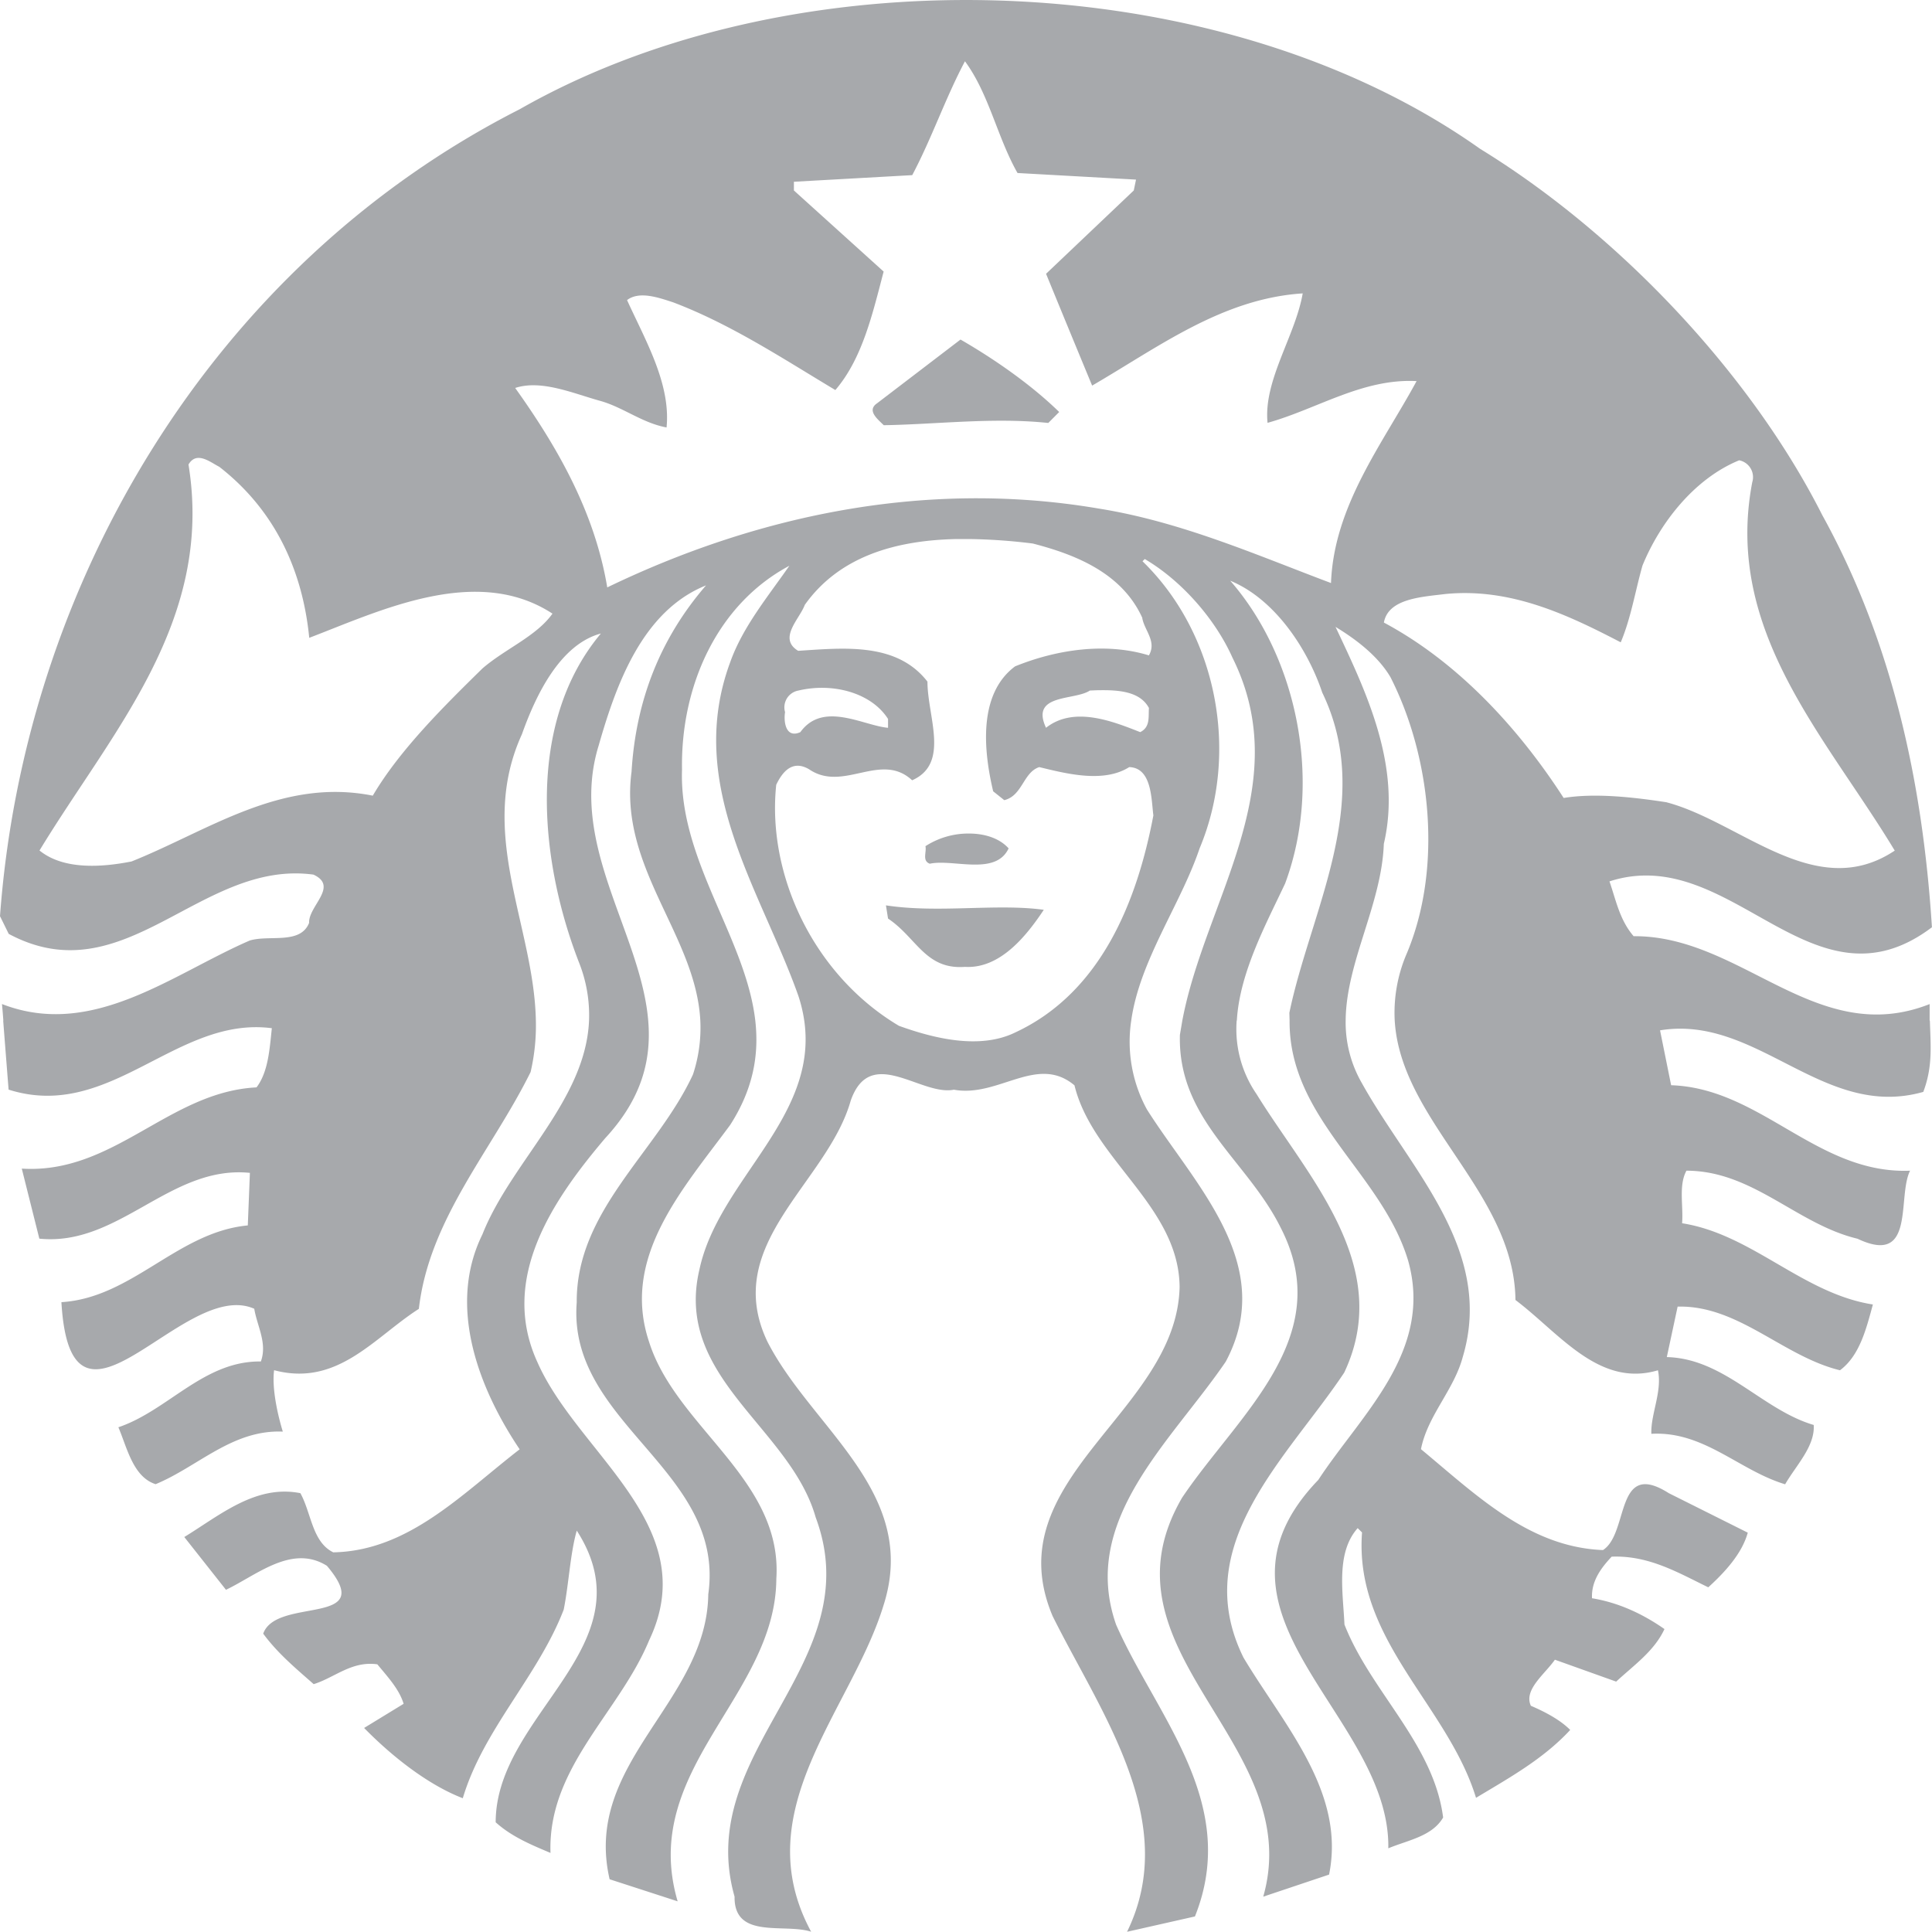
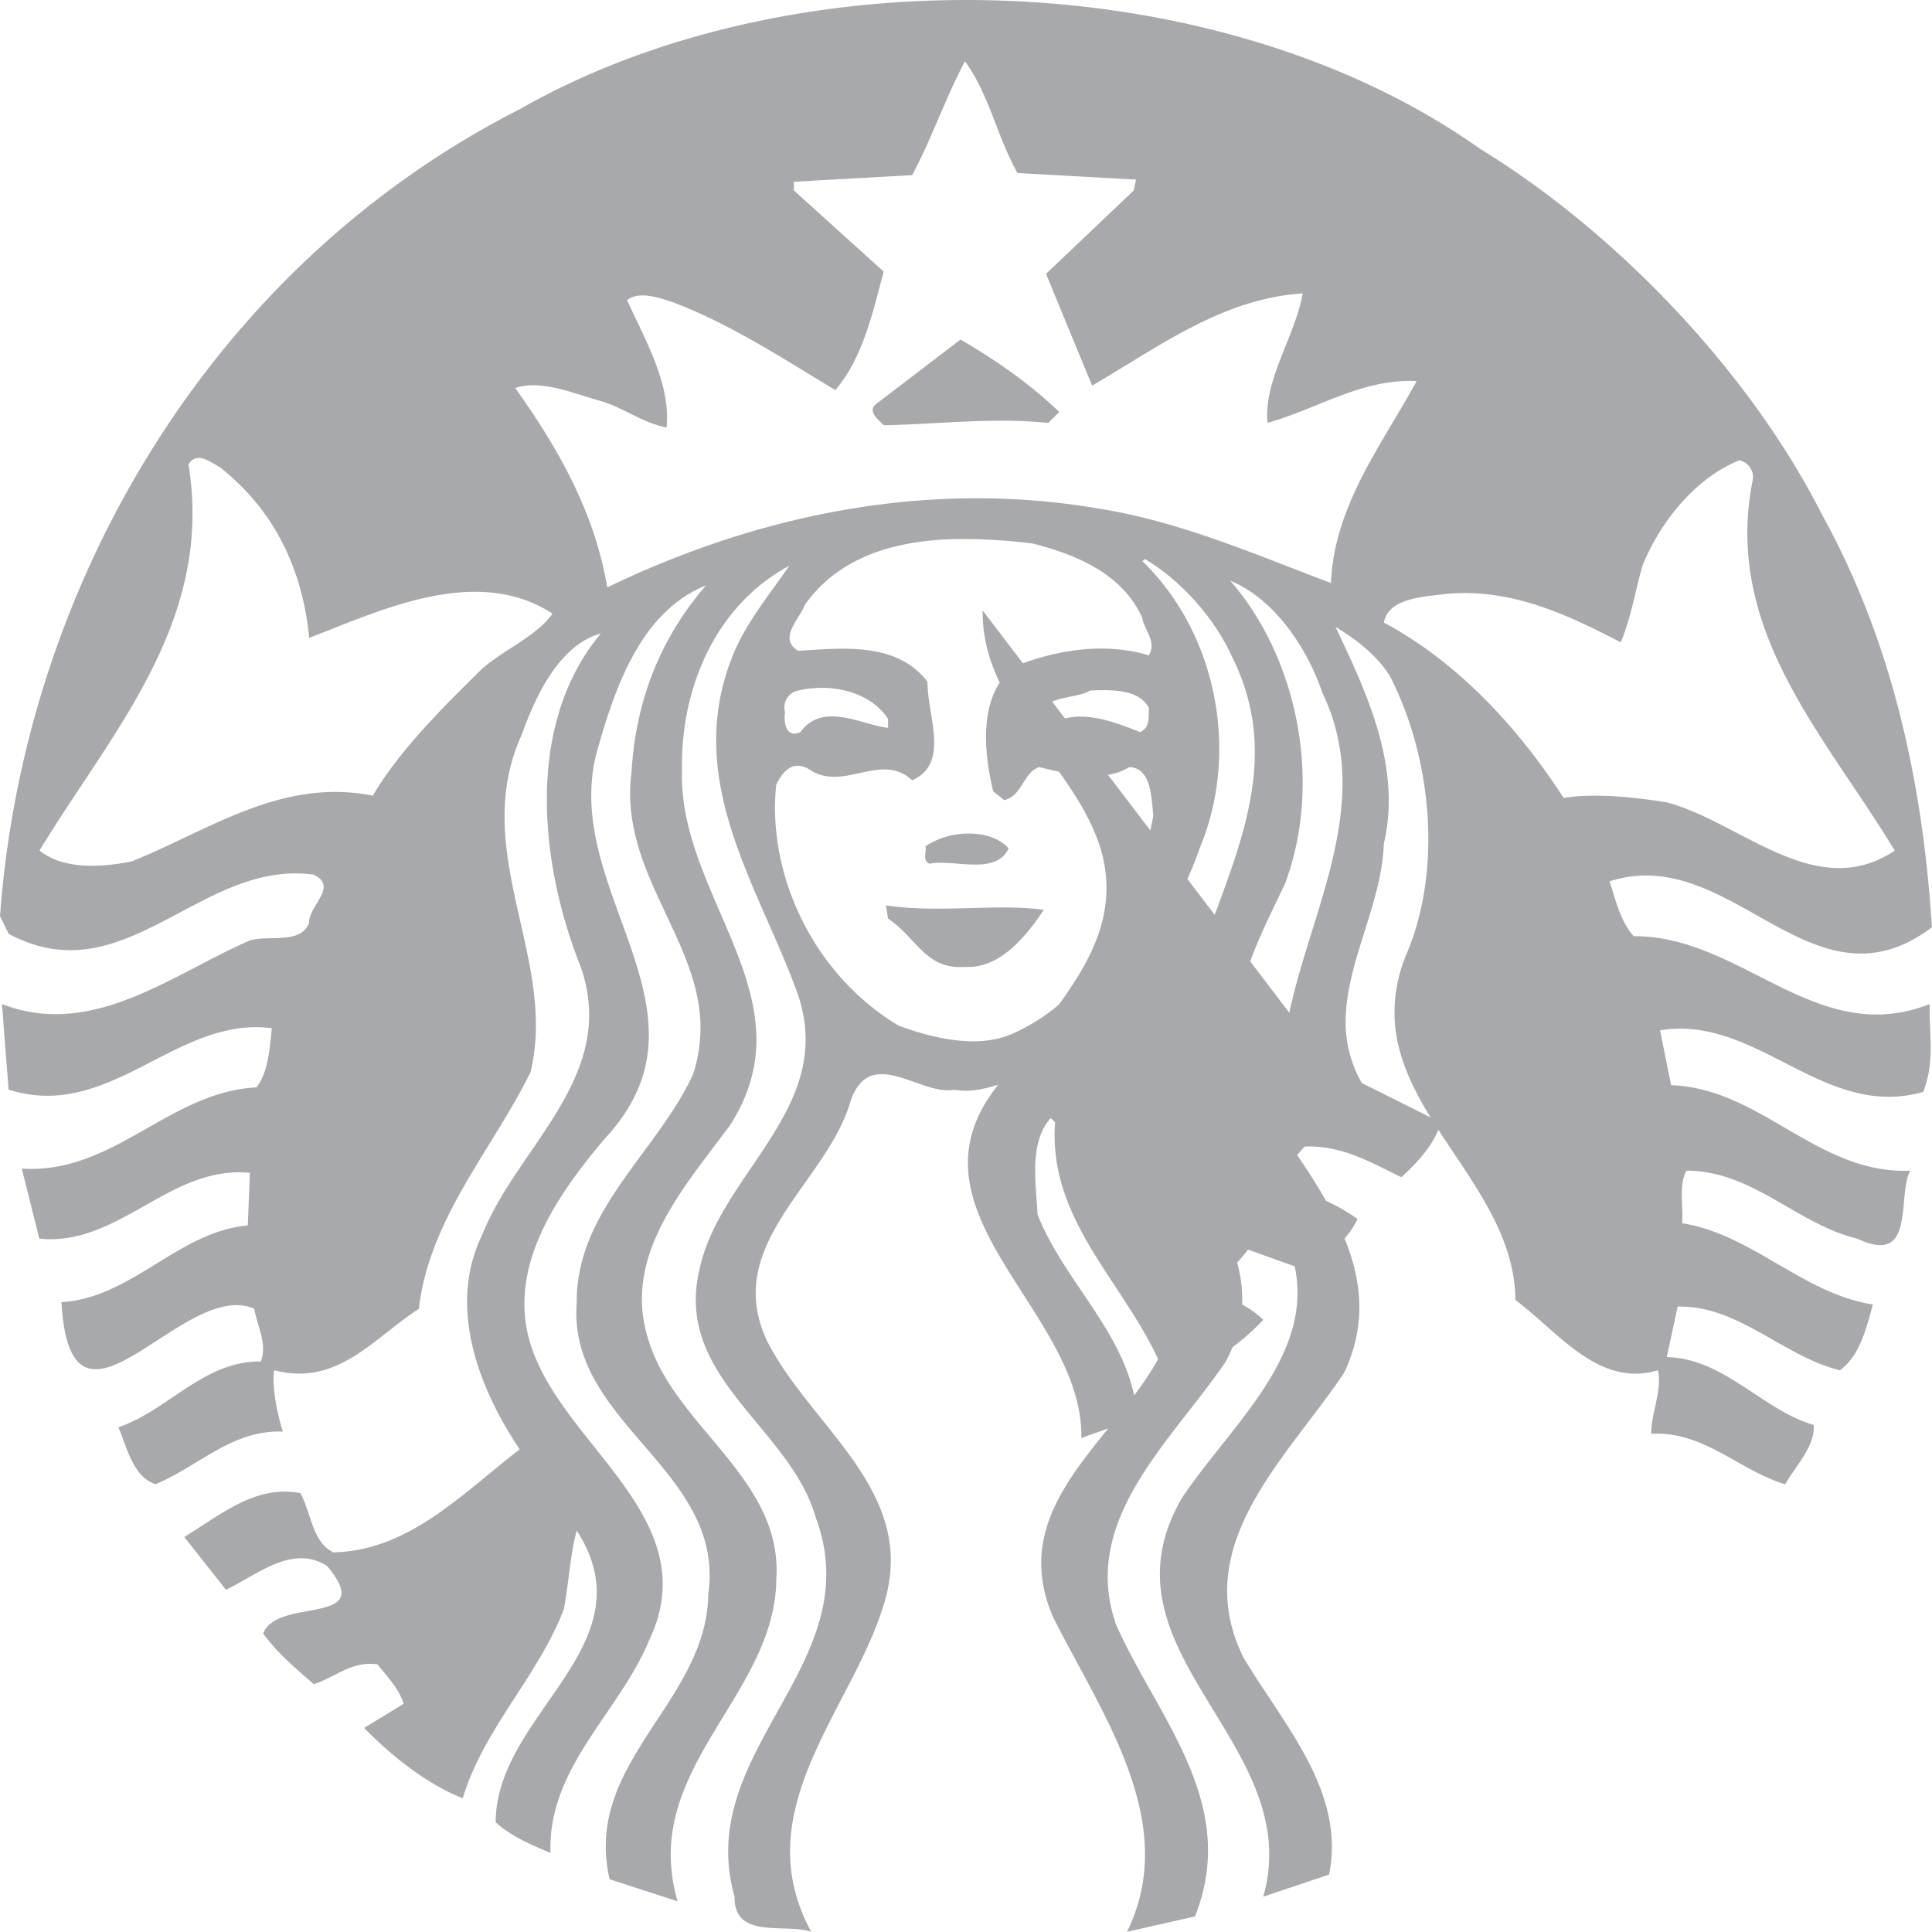
<svg xmlns="http://www.w3.org/2000/svg" id="Layer_1" data-name="Layer 1" viewBox="0 0 800 799.9">
  <title>starbucks</title>
-   <path d="M399.83,142.23c14.25,8.21,29.36,18.78,40.86,30l-4.52,4.54c-22.7-2.41-46.61.6-68.13.93-2.4-2.42-7.23-6.06-2.73-9.1Zm401.39,282c.3,10.24,1.27,19-2.73,29.53-41.47,11.8-68.71-32.11-109-25.49L694.08,451c37.23,1.22,60.48,36.92,98.94,35.39-5.46,10.91,2.44,39.66-21.77,28.17-25.13-6-43.3-28.17-70.83-28.17-3.32,6.1-1.22,14.54-1.8,21.76,29,4.55,49.94,29.11,79,33.64-2.73,10-5.44,21.15-13.62,27.24-23.62-5.75-42.08-27-67.23-26.36l-4.48,20.9c23.9.61,39.35,21.76,60.83,28.11.59,8.81-7.29,16.69-11.83,24.56-19.07-5.72-33.61-22.11-55.4-20.9-.3-8.21,4.57-17.53,2.73-26.31-24.47,7.28-40.88-15.46-59-29.1-.52-44.63-47.51-73.92-50-115.73a62,62,0,0,1,4.59-26.8c15.44-35.71,10.59-82.07-6.34-115.36-5.15-8.76-14.26-15.68-22.76-20.83,12.43,26.35,27.58,57.48,20,89.86-.88,25-15.63,49-15.8,73.13A50.26,50.26,0,0,0,566,450.09c19.68,35.46,55.1,69,41.78,113.49-3.66,13.66-14.56,24.22-17.29,38.12,23,19.08,44.81,40.57,75.37,41.78,10.89-7,4.84-37.8,27.24-23.57l32.71,16.36c-2.38,8.75-9.71,16.6-16.35,22.63-12.41-6-24.52-13.28-40-12.69-4.56,4.84-8.49,10.28-8.14,17.22,10.89,1.79,20.88,6.39,30,12.76-4.23,9.1-12.46,14.79-20,21.76l-25.37-9.07c-4.24,6.06-13,12.43-9.95,19.08,5.73,2.45,12.08,5.76,16.29,10-11.2,12.11-25.39,19.9-39,28.11-11.77-38.45-50.53-65.41-47.2-109.88l-1.8-1.8c-9.11,10.25-6.07,26.63-5.48,39.92,10.91,27.85,36.92,49.36,40.86,79.91-4.55,7.86-14.82,9.43-22.7,12.76.92-55.07-82.62-96.84-29-152.54,17.87-27.28,47.8-53.31,37.19-90.86-10.89-36.26-49.41-58.73-49.07-99.37L536,421c8.77-42.39,35.42-87.49,13.62-132.58-6.08-18.14-19.65-38.75-38.11-46.33C539.08,273.64,550,325,534.25,367.45c-7.94,16.87-18.87,37-20,56.78h-.07a47.41,47.41,0,0,0,8.21,30.41c20.9,33.92,57.2,71.16,36.32,115.36C535.14,605.39,494,641.4,517,688c16.64,27.84,42.4,55.63,35.44,89.86L525.18,787c18.16-63.85-70.84-101.36-33.58-165.24,23-34.2,64.14-66.29,40.85-111.68-13.92-28.13-42.69-44.77-41.78-79.92l1-5.9c9.37-49.85,47.27-97,20.77-150.3-7-15.73-20.87-31.77-36.32-40.85l-.93.93c30.89,30,40.28,79.27,23.63,118.9C491,376.15,474,399.32,470.52,424.23A58.58,58.58,0,0,0,477,461c19.67,31.15,54.17,64.2,32.65,104.47-22.67,33.26-60.52,65.63-45.4,108.89,16.65,37.85,51.42,73.9,32.65,120.83l-28.11,6.35c22.39-45.73-11.18-91.12-30.85-130.78-23.92-56.91,51.4-84.16,52.61-136.19-.29-33.58-36-52.65-43.53-83.52-15.45-13-31.47,5.18-49.94,1.8-13.63,2.74-34.58-18.77-42.72,4.55-9.69,34.19-53.86,59.32-34.45,99.86,18.47,36,62.92,62.38,48.07,109-13.29,43.55-57.21,85-30,135.26C326.85,797.9,306,804.84,306.27,787c-17.24-60.83,56.29-96.28,33.58-157.08-10.57-37.24-58.73-57.82-48.13-102.61,7.84-36.87,49.22-62.65,43.41-103a59.83,59.83,0,0,0-2.49-10.45c-15.44-43.59-47-87.19-28.17-138.05,5.16-14.53,15.45-26.93,24.5-39.92-30,16-45.08,49.94-44.46,84.44-1.31,37.52,26.41,69.65,30.35,104,1.55,13.85-.72,28-10.39,43.09-19.66,26.67-45.37,54.8-33.58,89.92,11.21,35.43,55.39,56.89,52.67,98.07-.3,48.71-56.9,79-40.86,133.52l-28.17-9.14c-11.19-48.41,40.26-73.18,40.85-118,7.28-51.51-58.41-70.62-54.47-120.83-.28-38.15,33.3-62.31,48.13-94.4a61.52,61.52,0,0,0,3.05-22.26c-1.82-35.48-33.79-63.22-28.48-103.11,1.78-29.36,11.77-55.1,30.85-77.17-26.32,10.57-37.19,40.87-44.46,66.3-12.62,40.78,17.5,77.46,20.52,114,1.34,16.13-2.6,32.17-17.78,48.57-21.81,25.69-43.92,58.12-28.17,92.65,16.67,38.11,69,67.77,46.33,115.29-12.39,30-42.07,52.66-40.85,88.06-7.86-3.33-16-6.65-22.7-12.69,0-45.09,64.14-73.25,33.58-120.77-2.71,9.37-3.29,22.12-5.41,32.71-10.61,27.56-33.3,49.61-41.79,78.1-14.2-5.48-29-17-40.86-29.1l16.36-10c-1.82-6.07-6.65-11.21-10.88-16.35-10.62-1.49-17.6,5.48-26.36,8.21-7.57-6.67-14.87-12.73-20.9-20.9,5.43-15.47,47.87-2.68,26.37-28.11-14.51-9.07-29.08,3.89-41.79,9.94L78.41,638.08C93.24,629,108,616.26,126.48,619.92c4.55,8.19,4.86,20.22,13.62,24.5,31.18-.6,53.27-24.19,77.18-42.66-16.66-24.79-30.22-59-15.42-89,11.85-30,42.75-55.34,44.15-88.55a59,59,0,0,0-4.17-24.07c-16.34-42.08-22.1-99,9.08-136.19-17,4.55-27,25.69-32.71,41.73-18.74,41.09,5,79.16,5.78,118.53a84.91,84.91,0,0,1-2.18,21.33c-16,32.38-42,60.8-46.27,98.06C157.08,555.39,141.91,576,115.6,569c-.93,7,1.19,17.56,3.61,25.43-20.87-.88-35.1,14.5-52.67,21.77-9.36-3-11.8-15.1-15.42-23.57,20.57-6.95,35.4-27.57,59-27.24,2.74-7.6-1.53-14.57-2.74-21.83-29.37-13-75.94,64.45-79.85-2.73,29.35-1.81,48.11-29.06,77.18-31.78l.87-21.76c-33-3.33-54.21,30.58-87.19,27.24l-7.27-29c38.15,2.38,60.87-31.8,97.2-33.64,4.83-6.35,5.41-15.73,6.34-24.5-39.65-5.17-66.86,38.78-109,25.43,0,0-1.45-18.29-2.24-28.6h.06q-.24-3.42-.56-6.84c37.53,14.56,70.5-12.4,102.61-26.31,8.17-2.44,20.9,1.79,24.56-7.28-.31-7,12.38-15.1,1.81-20C85,357.45,53.84,414.07,5.71,388.33L2.1,381c10-136.8,87.15-269,215.18-334.13C269.12,17.29,333.54,2.18,398.5,1.65,476.89,1,556.11,21.56,615,63.27c57.22,35.1,112,92.95,141.67,151.67,28.41,51.45,41.49,109.19,45.4,170.65-49.65,37.52-83-35.34-133.52-19,2.72,7.88,4.23,16,10,22.7,44.81-.32,75.66,46.6,122.57,28.11l0,6.85ZM230.89,255.74c-31.49-20.59-71.4-1.2-100.74,10-2.72-27.56-13.91-52.66-37.25-70.82-2.26-1.13-5.39-3.5-8.21-3.67-1.69-.11-3.29.58-4.54,2.73,10.58,65.07-31.72,110.47-61.69,159.82,10,8.15,26,6.94,38.12,4.54,31.77-12.7,62-34.82,99.88-27.24,11.19-19.07,30-37.54,45.4-52.67,9.42-8.15,22.35-13.32,29-22.7Zm96.27,40.86c-.61,3.92.3,10.91,6.34,8.2,9.4-13,26-2.72,36.32-1.8v-3.66c-5.64-8.86-17.25-13.31-29-12.87a43,43,0,0,0-8.15,1.11,7.06,7.06,0,0,0-5.47,9Zm148-39c-8.45-18.77-27.83-26.37-45.4-30.91a236.76,236.76,0,0,0-26.43-1.86c-1.66,0-3.32,0-5,0-24.81.5-48.52,6.87-63,27.29-2.08,5.77-11.22,13.86-2.73,19,19.07-1.22,40.83-3.61,53.54,12.76,0,14.55,9.39,33.89-6.34,40.85-13-12.07-28.47,5.14-42.66-4.55-6.67-3.94-10.89.66-13.62,6.41-3.94,37.52,15.71,78.94,50.81,99.81,14.23,5.13,33.35,10,48.2,2.73,35.71-16.63,50.5-54.74,57.16-89.86-.89-6.68-.58-19.7-10-20-10.59,6.7-26,2.74-37.25,0-6.64,2.14-6.94,11.85-14.49,13.69l-4.6-3.67c-3.94-16.62-6.37-40.24,9.08-51.74,17.27-7,37.55-10,55.4-4.54,3.33-5.75-1.81-10.28-2.74-15.42Zm-18.22,29.84c-1.2,0-2.36.09-3.55.13-6.34,4.23-24.82,1.19-18.15,15.42,11.51-9.1,27.55-2.72,39,1.8,4.25-2.11,3.33-6.35,3.61-10-3.69-6.87-12.52-7.51-21-7.35Zm131.78-128c-22.4-1.19-41.16,11.53-61.75,17.28-1.79-17.52,11.51-36,14.55-53.6-33.28,2.14-59.65,22.18-87.19,38.18Q444.75,138.2,435.25,115L471.57,80.5,472.5,76l-49.07-2.73C415,58.41,411.66,40.58,401.67,27,393.5,42.4,388,58.73,379.84,74.15l-49,2.74V80.5L368,114.08c-4.55,17.26-8.77,36-20,49.06-21.79-13.05-43.27-27.26-67.16-36.32-5.75-1.85-13.94-4.87-19.09-.93,7.56,16.65,18.14,34.57,16.36,52.74-10-1.84-17.85-8.25-27.24-10.94-11.23-3.07-24.55-9-35.44-5.41,18.16,25.41,33,52,38.12,82.58,60.26-29.09,130.53-45.08,203.48-32.65,34.2,5.44,65.64,19.37,96.21,30.84,1.19-32.06,21.47-57.83,35.42-83.58ZM692.21,333.85c30.85,8.16,61.79,41.78,94.46,20-28.45-47.21-70.8-90.81-59-152.54a7.11,7.11,0,0,0-5.41-9.08c-18.46,7.54-32.75,25.73-40.05,43.6-3,10.57-4.78,21.81-9,31.77-22.11-11.51-45.7-22.65-72.64-20-9.72,1.21-23.64,1.85-25.43,11.82,30.57,16.34,55.7,43.6,74.44,72.63,13-2.13,29-.31,42.66,1.79ZM368.95,376.52l.87,5.47c11.83,7.88,15.47,21.23,31.84,20,14.52.86,25.41-12.74,32.65-23.63C414.66,375.66,390.75,379.86,368.95,376.52ZM385.3,352c.59,2.42-1.5,6.05,1.8,7.28,9.69-2.1,27.24,5.15,32.65-6.35-3.78-4.23-9.94-6.15-16.42-6.15a32.8,32.8,0,0,0-18,5.22Z" transform="translate(-2.1 -1.63)" style="fill:#a7a9ac" />
+   <path d="M399.83,142.23c14.25,8.21,29.36,18.78,40.86,30l-4.52,4.54c-22.7-2.41-46.61.6-68.13.93-2.4-2.42-7.23-6.06-2.73-9.1Zm401.39,282c.3,10.24,1.27,19-2.73,29.53-41.47,11.8-68.71-32.11-109-25.49L694.08,451c37.23,1.22,60.48,36.92,98.94,35.39-5.46,10.91,2.44,39.66-21.77,28.17-25.13-6-43.3-28.17-70.83-28.17-3.32,6.1-1.22,14.54-1.8,21.76,29,4.55,49.94,29.11,79,33.64-2.73,10-5.44,21.15-13.62,27.24-23.62-5.75-42.08-27-67.23-26.36l-4.48,20.9c23.9.61,39.35,21.76,60.83,28.11.59,8.81-7.29,16.69-11.83,24.56-19.07-5.72-33.61-22.11-55.4-20.9-.3-8.21,4.57-17.53,2.73-26.31-24.47,7.28-40.88-15.46-59-29.1-.52-44.63-47.51-73.92-50-115.73a62,62,0,0,1,4.59-26.8c15.44-35.71,10.59-82.07-6.34-115.36-5.15-8.76-14.26-15.68-22.76-20.83,12.43,26.35,27.58,57.48,20,89.86-.88,25-15.63,49-15.8,73.13A50.26,50.26,0,0,0,566,450.09l32.71,16.36c-2.38,8.75-9.71,16.6-16.35,22.63-12.41-6-24.52-13.28-40-12.69-4.56,4.84-8.49,10.28-8.14,17.22,10.89,1.79,20.88,6.39,30,12.76-4.23,9.1-12.46,14.79-20,21.76l-25.37-9.07c-4.24,6.06-13,12.43-9.95,19.08,5.73,2.45,12.08,5.76,16.29,10-11.2,12.11-25.39,19.9-39,28.11-11.77-38.45-50.53-65.41-47.2-109.88l-1.8-1.8c-9.11,10.25-6.07,26.63-5.48,39.92,10.91,27.85,36.92,49.36,40.86,79.91-4.55,7.86-14.82,9.43-22.7,12.76.92-55.07-82.62-96.84-29-152.54,17.87-27.28,47.8-53.31,37.19-90.86-10.89-36.26-49.41-58.73-49.07-99.37L536,421c8.77-42.39,35.42-87.49,13.62-132.58-6.08-18.14-19.65-38.75-38.11-46.33C539.08,273.64,550,325,534.25,367.45c-7.94,16.87-18.87,37-20,56.78h-.07a47.41,47.41,0,0,0,8.21,30.41c20.9,33.92,57.2,71.16,36.32,115.36C535.14,605.39,494,641.4,517,688c16.64,27.84,42.4,55.63,35.44,89.86L525.18,787c18.16-63.85-70.84-101.36-33.58-165.24,23-34.2,64.14-66.29,40.85-111.68-13.92-28.13-42.69-44.77-41.78-79.92l1-5.9c9.37-49.85,47.27-97,20.77-150.3-7-15.73-20.87-31.77-36.32-40.85l-.93.93c30.89,30,40.28,79.27,23.63,118.9C491,376.15,474,399.32,470.52,424.23A58.58,58.58,0,0,0,477,461c19.67,31.15,54.17,64.2,32.65,104.47-22.67,33.26-60.52,65.63-45.4,108.89,16.65,37.85,51.42,73.9,32.65,120.83l-28.11,6.35c22.39-45.73-11.18-91.12-30.85-130.78-23.92-56.91,51.4-84.16,52.61-136.19-.29-33.58-36-52.65-43.53-83.52-15.45-13-31.47,5.18-49.94,1.8-13.63,2.74-34.58-18.77-42.72,4.55-9.69,34.19-53.86,59.32-34.45,99.86,18.47,36,62.92,62.38,48.07,109-13.29,43.55-57.21,85-30,135.26C326.85,797.9,306,804.84,306.27,787c-17.24-60.83,56.29-96.28,33.58-157.08-10.57-37.24-58.73-57.82-48.13-102.61,7.84-36.87,49.22-62.65,43.41-103a59.83,59.83,0,0,0-2.49-10.45c-15.44-43.59-47-87.19-28.17-138.05,5.16-14.53,15.45-26.93,24.5-39.92-30,16-45.08,49.94-44.46,84.44-1.31,37.52,26.41,69.65,30.35,104,1.55,13.85-.72,28-10.39,43.09-19.66,26.67-45.37,54.8-33.58,89.92,11.21,35.43,55.39,56.89,52.67,98.07-.3,48.71-56.9,79-40.86,133.52l-28.17-9.14c-11.19-48.41,40.26-73.18,40.85-118,7.28-51.51-58.41-70.62-54.47-120.83-.28-38.15,33.3-62.31,48.13-94.4a61.52,61.52,0,0,0,3.05-22.26c-1.82-35.48-33.79-63.22-28.48-103.11,1.78-29.36,11.77-55.1,30.85-77.17-26.32,10.57-37.19,40.87-44.46,66.3-12.62,40.78,17.5,77.46,20.52,114,1.34,16.13-2.6,32.17-17.78,48.57-21.81,25.69-43.92,58.12-28.17,92.65,16.67,38.11,69,67.77,46.33,115.29-12.39,30-42.07,52.66-40.85,88.06-7.86-3.33-16-6.65-22.7-12.69,0-45.09,64.14-73.25,33.58-120.77-2.71,9.37-3.29,22.12-5.41,32.71-10.61,27.56-33.3,49.61-41.79,78.1-14.2-5.48-29-17-40.86-29.1l16.36-10c-1.82-6.07-6.65-11.21-10.88-16.35-10.62-1.49-17.6,5.48-26.36,8.21-7.57-6.67-14.87-12.73-20.9-20.9,5.43-15.47,47.87-2.68,26.37-28.11-14.51-9.07-29.08,3.89-41.79,9.94L78.41,638.08C93.24,629,108,616.26,126.48,619.92c4.55,8.19,4.86,20.22,13.62,24.5,31.18-.6,53.27-24.19,77.18-42.66-16.66-24.79-30.22-59-15.42-89,11.85-30,42.75-55.34,44.15-88.55a59,59,0,0,0-4.17-24.07c-16.34-42.08-22.1-99,9.08-136.19-17,4.55-27,25.69-32.71,41.73-18.74,41.09,5,79.16,5.78,118.53a84.91,84.91,0,0,1-2.18,21.33c-16,32.38-42,60.8-46.27,98.06C157.08,555.39,141.91,576,115.6,569c-.93,7,1.19,17.56,3.61,25.43-20.87-.88-35.1,14.5-52.67,21.77-9.36-3-11.8-15.1-15.42-23.57,20.57-6.95,35.4-27.57,59-27.24,2.74-7.6-1.53-14.57-2.74-21.83-29.37-13-75.94,64.45-79.85-2.73,29.35-1.81,48.11-29.06,77.18-31.78l.87-21.76c-33-3.33-54.21,30.58-87.19,27.24l-7.27-29c38.15,2.38,60.87-31.8,97.2-33.64,4.83-6.35,5.41-15.73,6.34-24.5-39.65-5.17-66.86,38.78-109,25.43,0,0-1.45-18.29-2.24-28.6h.06q-.24-3.42-.56-6.84c37.53,14.56,70.5-12.4,102.61-26.31,8.17-2.44,20.9,1.79,24.56-7.28-.31-7,12.38-15.1,1.81-20C85,357.45,53.84,414.07,5.71,388.33L2.1,381c10-136.8,87.15-269,215.18-334.13C269.12,17.29,333.54,2.18,398.5,1.65,476.89,1,556.11,21.56,615,63.27c57.22,35.1,112,92.95,141.67,151.67,28.41,51.45,41.49,109.19,45.4,170.65-49.65,37.52-83-35.34-133.52-19,2.72,7.88,4.23,16,10,22.7,44.81-.32,75.66,46.6,122.57,28.11l0,6.85ZM230.89,255.74c-31.49-20.59-71.4-1.2-100.74,10-2.72-27.56-13.91-52.66-37.25-70.82-2.26-1.13-5.39-3.5-8.21-3.67-1.69-.11-3.29.58-4.54,2.73,10.58,65.07-31.72,110.47-61.69,159.82,10,8.15,26,6.94,38.12,4.54,31.77-12.7,62-34.82,99.88-27.24,11.19-19.07,30-37.54,45.4-52.67,9.42-8.15,22.35-13.32,29-22.7Zm96.27,40.86c-.61,3.92.3,10.91,6.34,8.2,9.4-13,26-2.72,36.32-1.8v-3.66c-5.64-8.86-17.25-13.31-29-12.87a43,43,0,0,0-8.15,1.11,7.06,7.06,0,0,0-5.47,9Zm148-39c-8.45-18.77-27.83-26.37-45.4-30.91a236.76,236.76,0,0,0-26.43-1.86c-1.66,0-3.32,0-5,0-24.81.5-48.52,6.87-63,27.29-2.08,5.77-11.22,13.86-2.73,19,19.07-1.22,40.83-3.61,53.54,12.76,0,14.55,9.39,33.89-6.34,40.85-13-12.07-28.47,5.14-42.66-4.55-6.67-3.94-10.89.66-13.62,6.41-3.94,37.52,15.71,78.94,50.81,99.81,14.23,5.13,33.35,10,48.2,2.73,35.71-16.63,50.5-54.74,57.16-89.86-.89-6.68-.58-19.7-10-20-10.59,6.7-26,2.74-37.25,0-6.64,2.14-6.94,11.85-14.49,13.69l-4.6-3.67c-3.94-16.62-6.37-40.24,9.08-51.74,17.27-7,37.55-10,55.4-4.54,3.33-5.75-1.81-10.28-2.74-15.42Zm-18.22,29.84c-1.2,0-2.36.09-3.55.13-6.34,4.23-24.82,1.19-18.15,15.42,11.51-9.1,27.55-2.72,39,1.8,4.25-2.11,3.33-6.35,3.61-10-3.69-6.87-12.52-7.51-21-7.35Zm131.78-128c-22.4-1.19-41.16,11.53-61.75,17.28-1.79-17.52,11.51-36,14.55-53.6-33.28,2.14-59.65,22.18-87.19,38.18Q444.75,138.2,435.25,115L471.57,80.5,472.5,76l-49.07-2.73C415,58.41,411.66,40.58,401.67,27,393.5,42.4,388,58.73,379.84,74.15l-49,2.74V80.5L368,114.08c-4.55,17.26-8.77,36-20,49.06-21.79-13.05-43.27-27.26-67.16-36.32-5.75-1.85-13.94-4.87-19.09-.93,7.56,16.65,18.14,34.57,16.36,52.74-10-1.84-17.85-8.25-27.24-10.94-11.23-3.07-24.55-9-35.44-5.41,18.16,25.41,33,52,38.12,82.58,60.26-29.09,130.53-45.08,203.48-32.65,34.2,5.44,65.64,19.37,96.21,30.84,1.19-32.06,21.47-57.83,35.42-83.58ZM692.21,333.85c30.85,8.16,61.79,41.78,94.46,20-28.45-47.21-70.8-90.81-59-152.54a7.11,7.11,0,0,0-5.41-9.08c-18.46,7.54-32.75,25.73-40.05,43.6-3,10.57-4.78,21.81-9,31.77-22.11-11.51-45.7-22.65-72.64-20-9.72,1.21-23.64,1.85-25.43,11.82,30.57,16.34,55.7,43.6,74.44,72.63,13-2.13,29-.31,42.66,1.79ZM368.95,376.52l.87,5.47c11.83,7.88,15.47,21.23,31.84,20,14.52.86,25.41-12.74,32.65-23.63C414.66,375.66,390.75,379.86,368.95,376.52ZM385.3,352c.59,2.42-1.5,6.05,1.8,7.28,9.69-2.1,27.24,5.15,32.65-6.35-3.78-4.23-9.94-6.15-16.42-6.15a32.8,32.8,0,0,0-18,5.22Z" transform="translate(-2.1 -1.63)" style="fill:#a7a9ac" />
</svg>